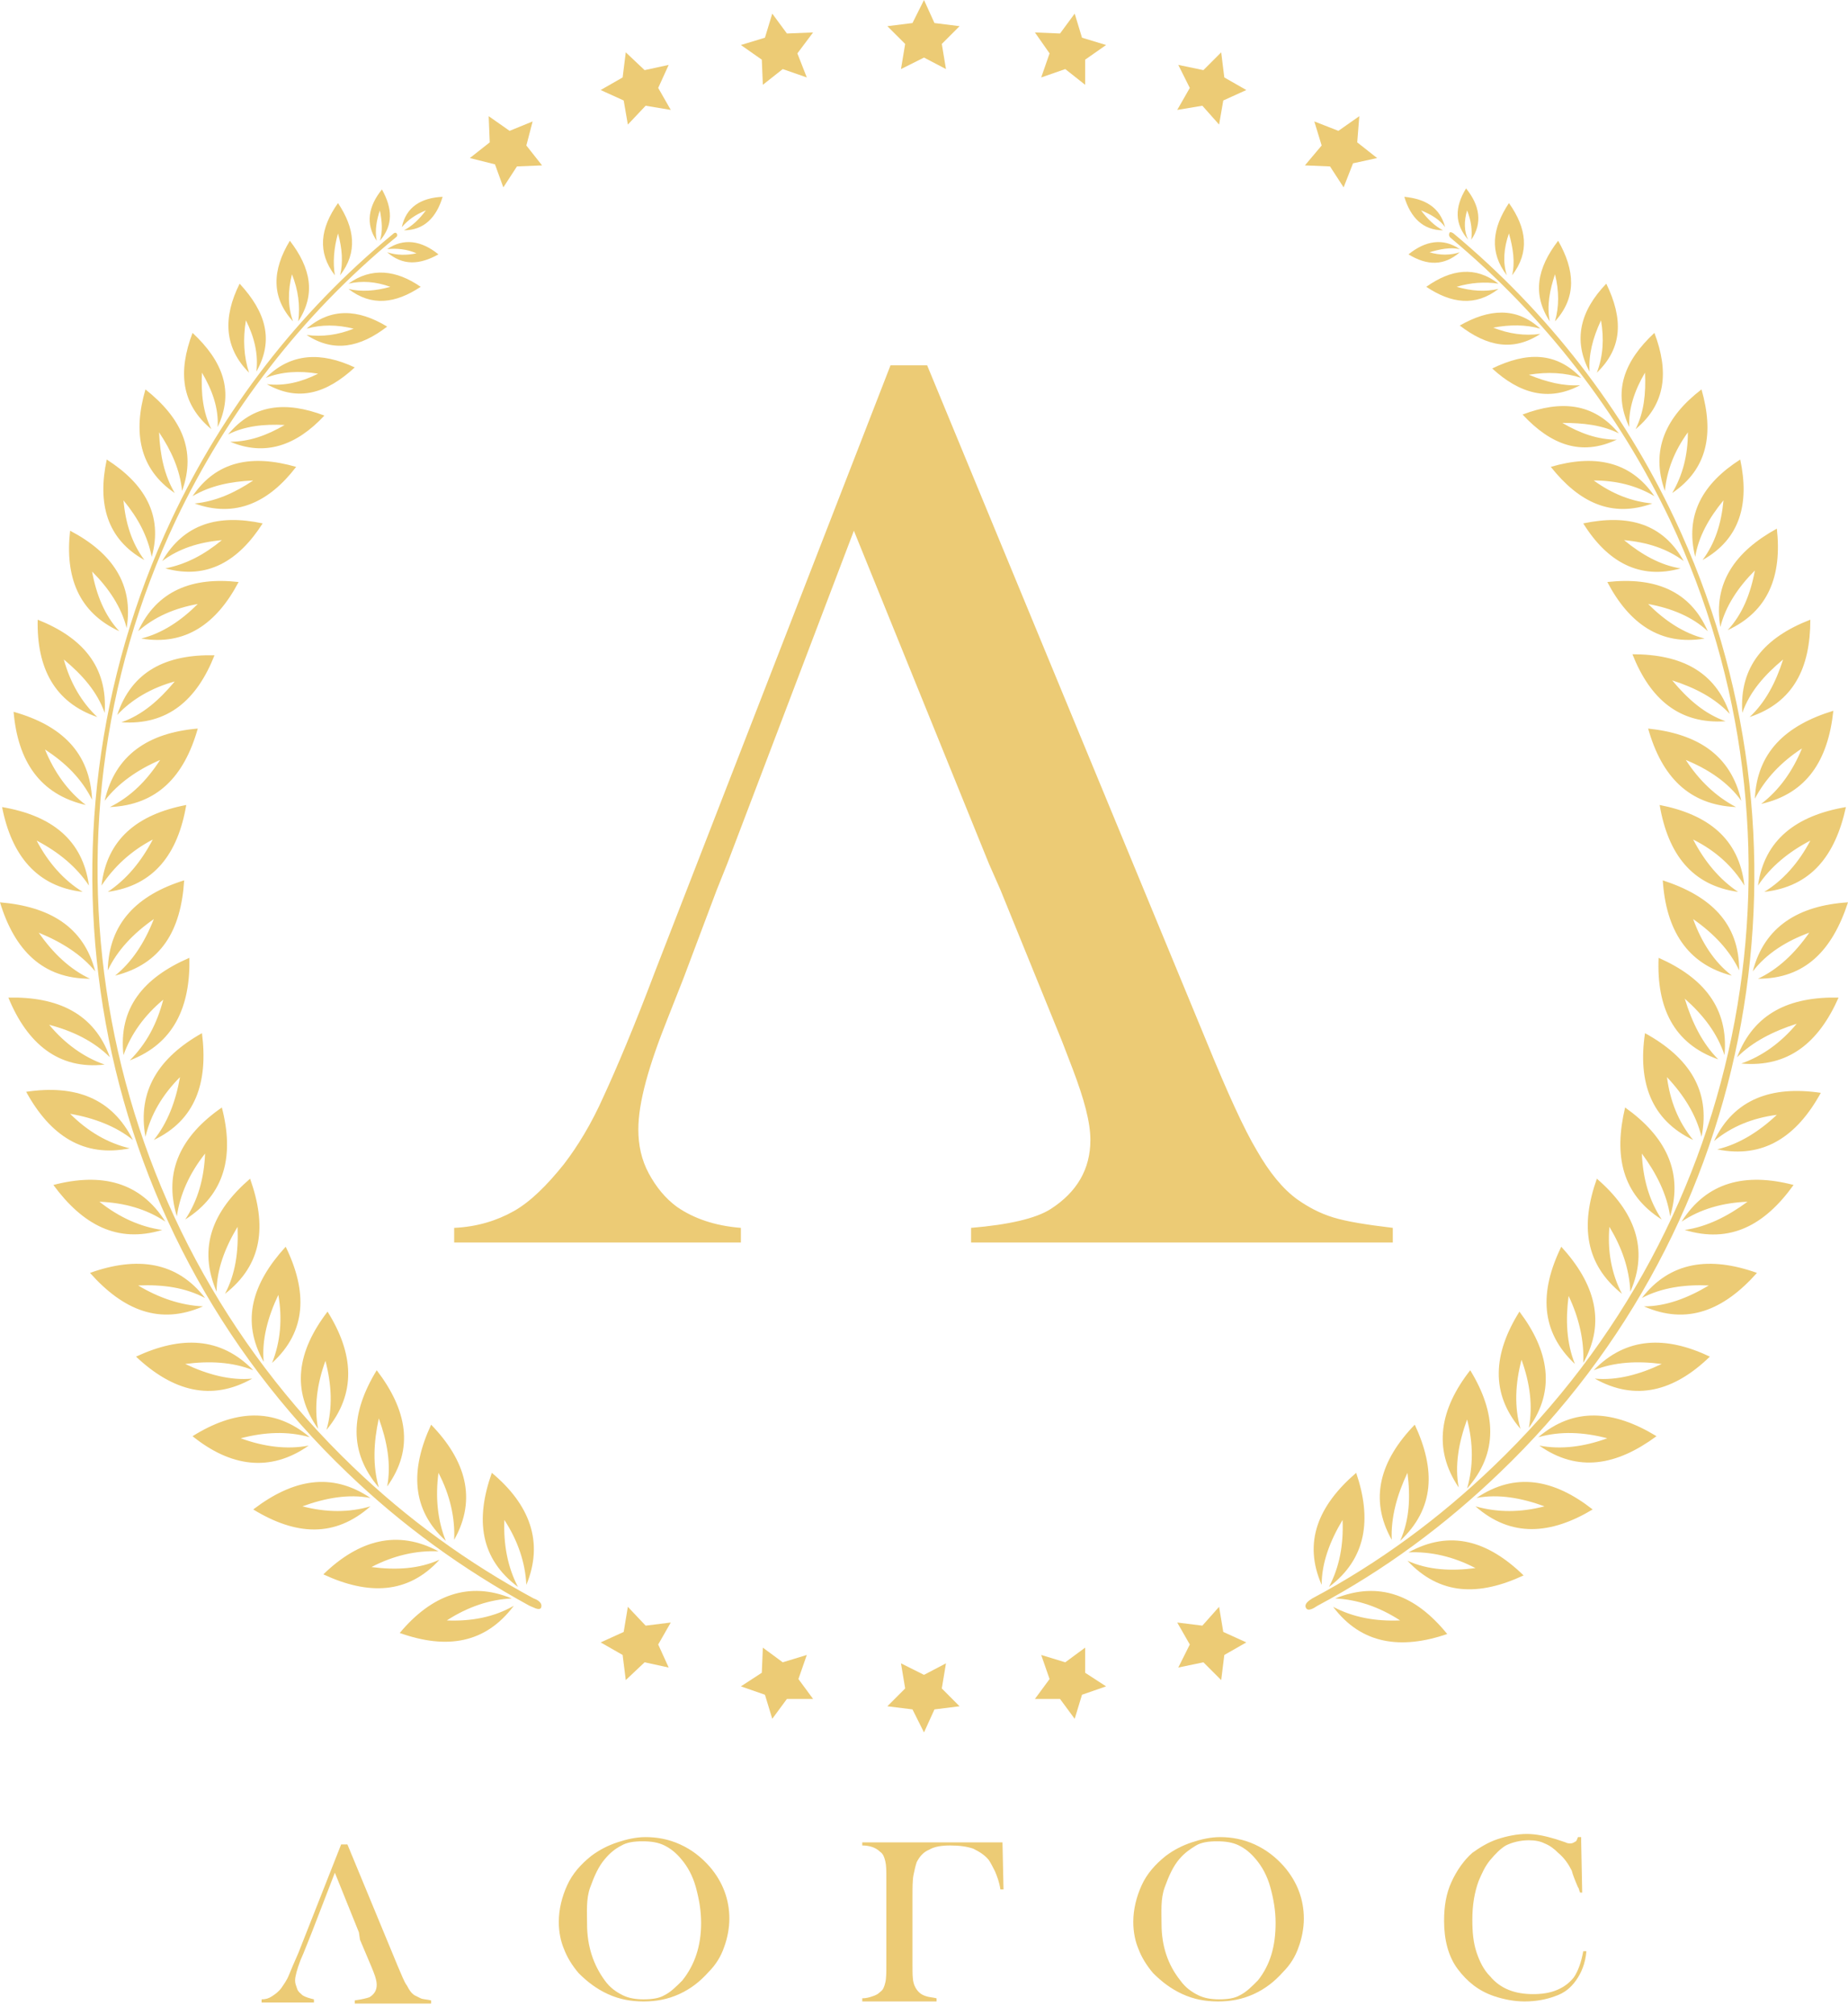
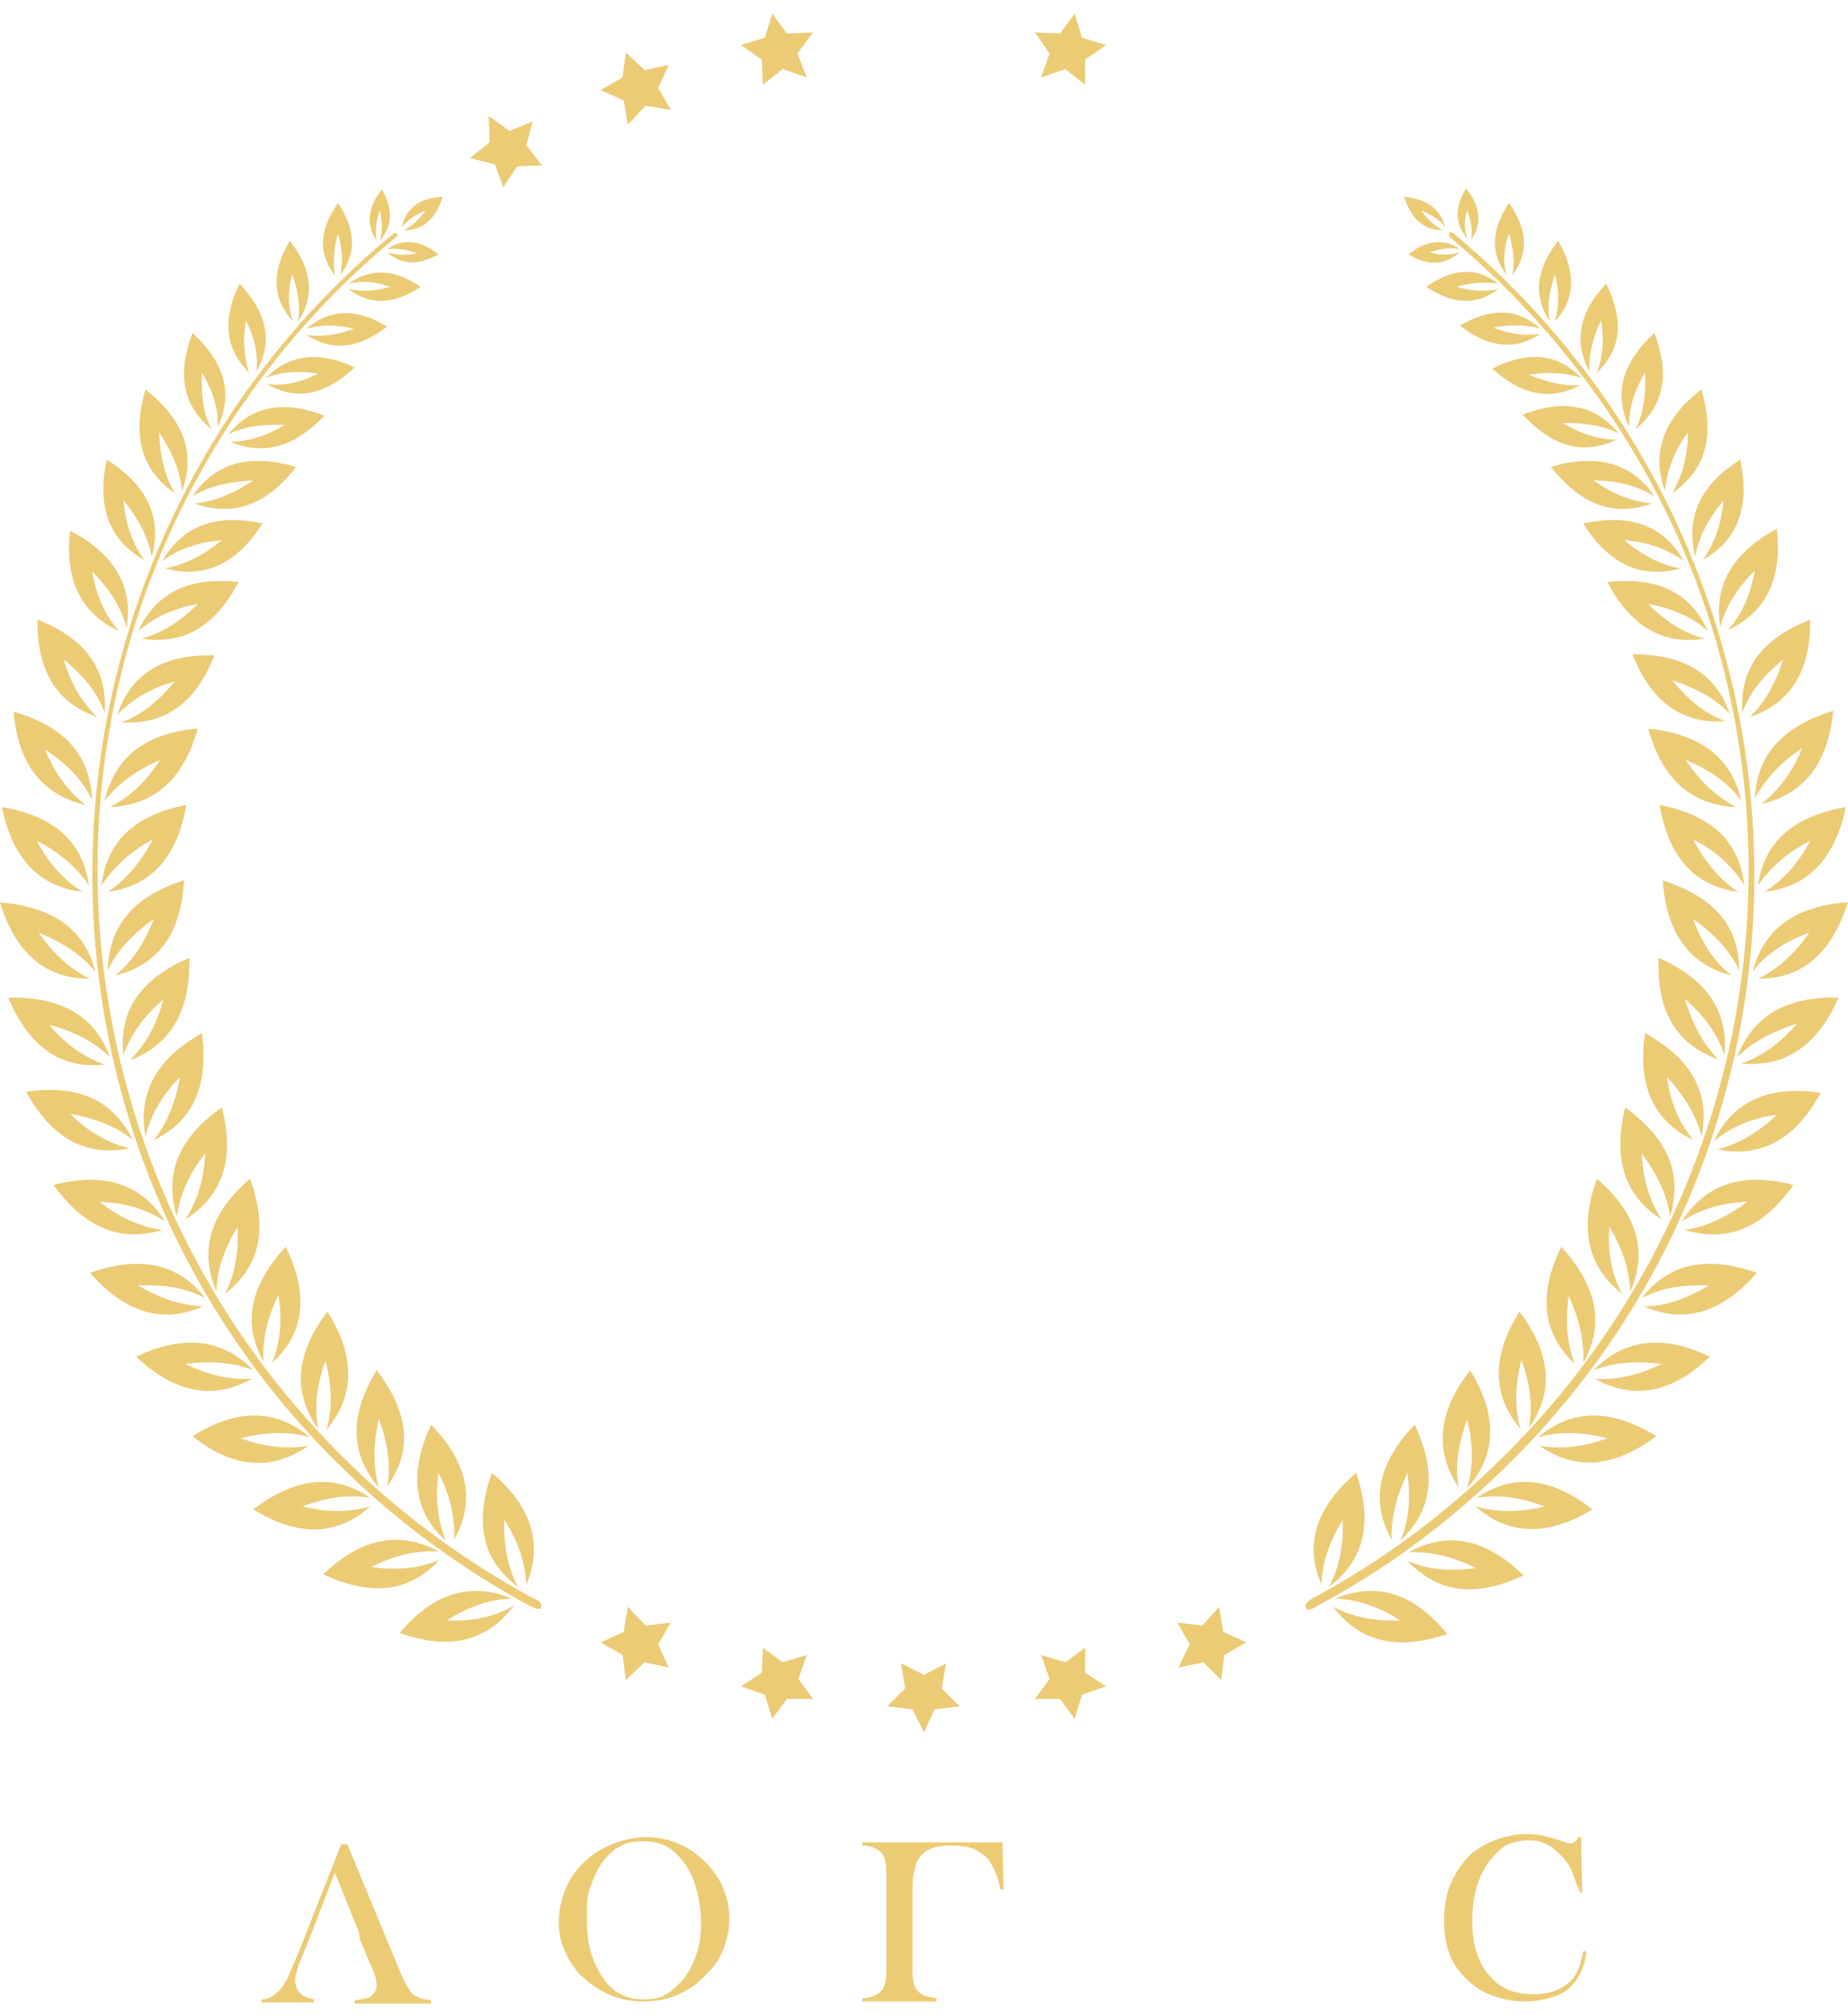
<svg xmlns="http://www.w3.org/2000/svg" width="100" height="109" viewBox="0 0 100 109" fill="none">
  <path d="M19.422 104.53L18.12 101.302L16.874 104.53L16.421 105.663L16.251 106.059C16.081 106.512 15.968 106.908 15.968 107.135C15.968 107.305 16.025 107.418 16.081 107.588C16.138 107.758 16.251 107.814 16.365 107.928C16.535 108.041 16.761 108.097 16.988 108.154V108.324H14.156V108.154C14.383 108.154 14.553 108.097 14.723 107.984C14.892 107.871 15.062 107.758 15.232 107.531C15.345 107.361 15.515 107.135 15.629 106.852C15.742 106.569 15.912 106.172 16.138 105.663L18.46 99.773H18.799L21.518 106.342C21.744 106.852 21.857 107.191 22.027 107.418C22.14 107.644 22.254 107.814 22.424 107.928C22.537 107.984 22.65 108.041 22.763 108.097C22.877 108.154 23.103 108.154 23.33 108.211V108.381H19.196V108.211C19.592 108.154 19.819 108.097 19.989 108.041C20.272 107.871 20.385 107.644 20.385 107.361C20.385 107.191 20.328 106.965 20.215 106.682L20.102 106.399L19.479 104.926L19.422 104.53Z" fill="#ECCB75" />
  <path d="M30.238 103.964C30.238 103.284 30.408 102.605 30.691 101.982C30.974 101.359 31.427 100.849 31.993 100.396C32.446 100.057 32.899 99.83 33.409 99.66C33.919 99.49 34.428 99.377 34.938 99.377C35.561 99.377 36.184 99.49 36.806 99.773C37.429 100.057 37.939 100.453 38.392 100.963C39.128 101.812 39.468 102.775 39.468 103.794C39.468 104.304 39.355 104.87 39.185 105.323C39.015 105.832 38.732 106.285 38.335 106.682C37.882 107.191 37.373 107.588 36.75 107.871C36.127 108.154 35.504 108.267 34.825 108.267C34.145 108.267 33.522 108.154 32.899 107.871C32.276 107.588 31.767 107.191 31.314 106.738C30.974 106.342 30.691 105.889 30.521 105.436C30.351 105.04 30.238 104.53 30.238 103.964ZM31.767 104.077C31.767 105.266 32.106 106.285 32.729 107.135C33.013 107.531 33.352 107.758 33.692 107.928C34.032 108.097 34.428 108.154 34.825 108.154C35.278 108.154 35.674 108.097 35.957 107.928C36.297 107.758 36.58 107.475 36.92 107.135C37.599 106.285 37.939 105.266 37.939 104.02C37.939 103.341 37.826 102.718 37.656 102.095C37.486 101.472 37.203 100.963 36.863 100.566C36.58 100.227 36.297 100 35.957 99.83C35.617 99.66 35.221 99.604 34.768 99.604C34.315 99.604 33.919 99.66 33.635 99.83C33.296 100 33.013 100.227 32.729 100.566C32.39 100.963 32.163 101.472 31.937 102.095C31.71 102.718 31.767 103.398 31.767 104.077Z" fill="#ECCB75" />
  <path d="M54.247 99.66L54.303 102.208H54.134C54.077 101.812 53.964 101.529 53.85 101.246C53.737 101.019 53.624 100.793 53.511 100.623C53.284 100.34 53.001 100.17 52.661 100C52.322 99.887 51.925 99.83 51.416 99.83C50.963 99.83 50.566 99.887 50.283 100.057C50 100.17 49.773 100.396 49.604 100.736C49.547 100.906 49.49 101.133 49.434 101.416C49.377 101.699 49.377 102.095 49.377 102.661V106.285C49.377 106.738 49.377 107.022 49.434 107.248C49.49 107.475 49.604 107.644 49.717 107.758C49.83 107.871 49.943 107.928 50.113 107.984C50.283 108.041 50.453 108.041 50.679 108.097V108.267H46.659V108.097C46.886 108.097 47.056 108.041 47.225 107.984C47.395 107.928 47.508 107.871 47.622 107.758C47.792 107.644 47.848 107.475 47.905 107.248C47.962 107.022 47.962 106.682 47.962 106.285V101.642C47.962 101.189 47.962 100.906 47.905 100.68C47.848 100.453 47.792 100.283 47.622 100.17C47.395 99.943 47.056 99.83 46.659 99.83V99.66H54.247Z" fill="#ECCB75" />
-   <path d="M61.325 103.964C61.325 103.284 61.495 102.605 61.778 101.982C62.061 101.359 62.514 100.849 63.08 100.396C63.533 100.057 63.986 99.83 64.496 99.66C65.006 99.49 65.515 99.377 66.025 99.377C66.648 99.377 67.271 99.49 67.894 99.773C68.516 100.057 69.026 100.453 69.479 100.963C70.215 101.812 70.555 102.775 70.555 103.794C70.555 104.304 70.442 104.87 70.272 105.323C70.102 105.832 69.819 106.285 69.422 106.682C68.969 107.191 68.46 107.588 67.837 107.871C67.214 108.154 66.591 108.267 65.912 108.267C65.232 108.267 64.609 108.154 63.986 107.871C63.364 107.588 62.854 107.191 62.401 106.738C62.061 106.342 61.778 105.889 61.608 105.436C61.438 105.04 61.325 104.53 61.325 103.964ZM62.854 104.077C62.854 105.266 63.194 106.285 63.873 107.135C64.156 107.531 64.496 107.758 64.836 107.928C65.175 108.097 65.572 108.154 65.968 108.154C66.421 108.154 66.818 108.097 67.101 107.928C67.441 107.758 67.724 107.475 68.063 107.135C68.743 106.285 69.026 105.266 69.026 104.02C69.026 103.341 68.913 102.718 68.743 102.095C68.573 101.472 68.29 100.963 67.95 100.566C67.667 100.227 67.384 100 67.044 99.83C66.704 99.66 66.308 99.604 65.855 99.604C65.402 99.604 65.006 99.66 64.722 99.83C64.439 100 64.1 100.227 63.816 100.566C63.477 100.963 63.25 101.472 63.024 102.095C62.797 102.718 62.854 103.398 62.854 104.077Z" fill="#ECCB75" />
  <path d="M85.561 99.604L85.617 102.378H85.504C85.447 102.265 85.447 102.152 85.391 102.095C85.221 101.699 85.108 101.416 85.051 101.189C84.881 100.849 84.655 100.51 84.315 100.227C84.088 100 83.862 99.83 83.579 99.717C83.352 99.604 83.069 99.547 82.729 99.547C82.276 99.547 81.823 99.66 81.484 99.83C81.2 100 80.917 100.283 80.634 100.623C80.351 100.963 80.181 101.359 80.011 101.755C79.785 102.378 79.672 103.058 79.672 103.851C79.672 104.53 79.728 105.096 79.898 105.606C80.068 106.116 80.294 106.569 80.634 106.908C81.2 107.588 81.993 107.871 82.956 107.871C83.409 107.871 83.862 107.814 84.258 107.644C84.655 107.475 84.938 107.248 85.164 106.965C85.391 106.625 85.561 106.172 85.674 105.549H85.844C85.787 106.229 85.561 106.738 85.278 107.135C84.994 107.531 84.655 107.814 84.145 107.984C83.692 108.154 83.126 108.267 82.503 108.267C81.937 108.267 81.37 108.154 80.861 107.984C80.011 107.701 79.388 107.191 78.879 106.512C78.369 105.832 78.143 104.926 78.143 103.907C78.143 103.114 78.256 102.435 78.539 101.812C78.822 101.189 79.219 100.623 79.672 100.227C80.068 99.943 80.521 99.66 81.031 99.49C81.54 99.32 82.106 99.207 82.616 99.207C83.126 99.207 83.635 99.32 84.202 99.49L84.711 99.66C84.825 99.717 84.881 99.717 84.994 99.717C85.108 99.717 85.164 99.66 85.278 99.604C85.334 99.547 85.334 99.49 85.391 99.377H85.561V99.604Z" fill="#ECCB75" />
-   <path d="M53.511 46.716L46.206 28.709L39.355 46.716L38.788 48.131L36.976 52.944L36.127 55.096C35.108 57.644 34.542 59.626 34.542 61.099C34.542 61.948 34.711 62.741 35.108 63.477C35.504 64.213 36.014 64.836 36.637 65.289C37.543 65.912 38.675 66.308 40.091 66.421V67.214H24.576V66.421C25.821 66.365 26.897 66.025 27.803 65.515C28.709 65.006 29.615 64.1 30.521 62.967C31.257 62.005 31.993 60.815 32.673 59.286C33.352 57.814 34.315 55.549 35.448 52.548L48.188 19.762H50.17L65.289 56.342C66.421 59.117 67.328 61.099 68.007 62.231C68.686 63.42 69.423 64.326 70.215 64.892C70.782 65.289 71.404 65.629 72.141 65.855C72.877 66.082 73.953 66.251 75.368 66.421V67.214H52.548V66.421C54.587 66.251 56.059 65.912 56.852 65.402C58.267 64.496 59.004 63.25 59.004 61.665C59.004 60.702 58.664 59.456 58.041 57.814L57.475 56.342L54.134 48.131L53.511 46.716Z" fill="#ECCB75" />
  <path d="M10.929 55.889C8.607 57.191 7.418 59.003 7.871 61.495C8.154 60.306 8.777 59.23 9.74 58.267C9.513 59.57 9.06 60.759 8.324 61.665C10.589 60.589 11.268 58.55 10.929 55.889ZM23.33 77.067C22.197 79.502 22.254 81.653 24.122 83.352C23.669 82.22 23.556 80.974 23.726 79.672C24.349 80.861 24.632 82.106 24.575 83.296C25.821 81.087 25.198 78.992 23.33 77.067ZM20.385 74.122C18.969 76.444 18.856 78.539 20.498 80.464C20.159 79.275 20.215 78.029 20.498 76.727C20.951 77.973 21.178 79.219 20.951 80.408C22.424 78.369 22.027 76.274 20.385 74.122ZM15.459 67.441C13.647 69.422 13.024 71.461 14.27 73.669C14.156 72.48 14.496 71.234 15.062 70.045C15.289 71.348 15.175 72.593 14.723 73.726C16.591 72.027 16.648 69.875 15.459 67.441ZM17.724 70.951C16.081 73.103 15.742 75.198 17.214 77.293C16.988 76.104 17.157 74.858 17.61 73.613C17.95 74.915 18.007 76.161 17.667 77.35C19.309 75.368 19.139 73.216 17.724 70.951ZM13.533 63.76C11.495 65.515 10.702 67.497 11.721 69.875C11.721 68.686 12.174 67.497 12.854 66.365C12.911 67.724 12.741 68.913 12.174 69.989C14.213 68.403 14.439 66.308 13.533 63.76ZM12.005 59.909C9.796 61.438 8.834 63.364 9.57 65.798C9.74 64.609 10.249 63.477 11.098 62.401C11.042 63.76 10.702 64.949 10.023 65.968C12.174 64.609 12.684 62.514 12.005 59.909ZM28.029 85.844C27.463 84.768 27.237 83.522 27.293 82.22C28.029 83.352 28.426 84.541 28.482 85.731C29.445 83.409 28.652 81.37 26.614 79.672C25.708 82.22 25.991 84.315 28.029 85.844ZM10.985 70.668C9.796 70.612 8.607 70.215 7.475 69.536C8.834 69.479 10.023 69.649 11.098 70.215C9.57 68.233 7.418 67.95 4.87 68.856C6.682 70.895 8.664 71.687 10.985 70.668ZM10.249 51.812C7.758 52.888 6.399 54.53 6.682 57.078C7.078 55.946 7.814 54.926 8.834 54.077C8.494 55.379 7.928 56.455 7.022 57.361C9.4 56.455 10.306 54.473 10.249 51.812ZM24.179 87.656C25.311 86.92 26.501 86.523 27.69 86.467C25.368 85.504 23.33 86.297 21.631 88.335C24.179 89.241 26.274 88.901 27.803 86.863C26.727 87.486 25.481 87.712 24.179 87.656ZM13.647 74.575C12.457 74.689 11.212 74.349 10.023 73.783C11.325 73.613 12.571 73.669 13.703 74.122C11.948 72.31 9.796 72.254 7.361 73.386C9.343 75.255 11.438 75.821 13.647 74.575ZM8.777 66.534C7.588 66.365 6.455 65.855 5.379 65.006C6.738 65.062 7.928 65.402 8.947 66.082C7.588 63.93 5.493 63.42 2.888 64.1C4.473 66.251 6.342 67.271 8.777 66.534ZM16.704 78.199C15.515 78.426 14.27 78.256 13.024 77.803C14.326 77.463 15.572 77.407 16.761 77.746C14.836 76.104 12.684 76.274 10.419 77.69C12.457 79.332 14.609 79.672 16.704 78.199ZM16.365 81.484C17.61 81.031 18.856 80.804 20.045 81.031C17.95 79.615 15.855 80.011 13.703 81.653C16.025 83.069 18.12 83.182 20.045 81.484C18.913 81.823 17.667 81.823 16.365 81.484ZM20.102 84.768C21.291 84.145 22.537 83.862 23.726 83.918C21.518 82.729 19.422 83.296 17.497 85.164C19.932 86.297 22.084 86.24 23.783 84.371C22.65 84.881 21.404 84.938 20.102 84.768ZM7.022 62.118C5.832 61.835 4.757 61.212 3.794 60.249C5.096 60.476 6.285 60.929 7.191 61.665C6.059 59.4 4.077 58.664 1.416 59.06C2.718 61.438 4.53 62.627 7.022 62.118ZM14.383 20.442C15.232 20.102 16.195 20.045 17.214 20.215C16.308 20.668 15.402 20.895 14.439 20.781C16.138 21.744 17.667 21.291 19.196 19.875C17.384 19.026 15.742 19.083 14.383 20.442ZM8.267 45.413C7.644 46.602 6.852 47.565 5.832 48.245C8.324 47.905 9.626 46.206 10.079 43.545C7.418 44.054 5.776 45.413 5.493 47.905C6.172 46.886 7.078 46.036 8.267 45.413ZM17.554 22.48C15.459 21.687 13.703 21.857 12.344 23.499C13.25 23.046 14.27 22.933 15.402 22.99C14.439 23.556 13.477 23.896 12.457 23.896C14.326 24.689 16.025 24.122 17.554 22.48ZM16.591 17.78C17.384 17.554 18.233 17.554 19.139 17.78C18.29 18.12 17.441 18.233 16.591 18.12C18.063 19.083 19.479 18.799 20.951 17.667C19.366 16.704 17.893 16.648 16.591 17.78ZM5.663 57.588C4.53 57.191 3.511 56.455 2.661 55.436C3.964 55.776 5.096 56.342 5.946 57.191C5.096 54.813 3.114 53.907 0.453 53.964C1.472 56.455 3.171 57.871 5.663 57.588ZM18.856 15.345C19.592 15.175 20.328 15.232 21.121 15.515C20.328 15.742 19.536 15.798 18.856 15.629C20.102 16.591 21.404 16.421 22.763 15.515C21.461 14.609 20.102 14.439 18.856 15.345ZM20.951 13.647C21.801 14.383 22.707 14.326 23.726 13.76C22.82 13.024 21.857 12.854 20.951 13.477C21.461 13.42 22.027 13.477 22.537 13.703C22.027 13.816 21.461 13.816 20.951 13.647ZM16.025 25.255C13.647 24.575 11.721 24.915 10.419 26.84C11.382 26.274 12.457 26.048 13.703 25.991C12.684 26.67 11.665 27.123 10.532 27.237C12.741 28.029 14.553 27.18 16.025 25.255ZM6.229 52.775C8.72 52.152 9.796 50.34 9.966 47.622C7.418 48.414 5.889 49.943 5.832 52.492C6.342 51.416 7.191 50.51 8.324 49.717C7.814 51.019 7.135 52.038 6.229 52.775ZM8.777 30.351C9.683 29.672 10.759 29.332 12.005 29.219C11.042 30.011 10.079 30.521 8.947 30.747C11.212 31.37 12.911 30.351 14.213 28.313C11.835 27.803 9.966 28.313 8.777 30.351ZM6.342 38.675C7.135 37.826 8.211 37.203 9.456 36.863C8.607 37.882 7.701 38.675 6.569 39.071C9.06 39.241 10.646 37.882 11.608 35.447C9.003 35.391 7.135 36.297 6.342 38.675ZM8.664 41.11C7.928 42.242 7.078 43.092 5.946 43.658C8.494 43.545 9.966 42.016 10.702 39.411C8.041 39.638 6.229 40.827 5.663 43.318C6.399 42.356 7.475 41.62 8.664 41.11ZM7.475 34.145C8.381 33.352 9.456 32.899 10.702 32.673C9.796 33.579 8.777 34.258 7.644 34.541C10.023 34.938 11.721 33.749 12.911 31.484C10.419 31.201 8.494 31.937 7.475 34.145ZM23.046 11.382C22.707 11.835 22.31 12.231 21.857 12.457C22.933 12.457 23.613 11.778 23.952 10.646C22.763 10.702 21.971 11.212 21.744 12.288C22.084 11.891 22.48 11.608 23.046 11.382ZM4.643 43.545C3.681 42.809 2.945 41.789 2.435 40.544C3.567 41.28 4.417 42.129 4.983 43.262C4.87 40.714 3.341 39.241 0.736 38.505C0.963 41.166 2.152 42.978 4.643 43.545ZM5.266 38.788C4.417 37.995 3.794 36.92 3.454 35.674C4.473 36.523 5.266 37.429 5.663 38.562C5.832 36.07 4.473 34.485 2.039 33.522C1.982 36.127 2.945 37.995 5.266 38.788ZM6.455 34.145C5.663 33.296 5.21 32.163 4.983 30.917C5.889 31.823 6.569 32.843 6.852 33.975C7.248 31.597 6.059 29.898 3.794 28.709C3.511 31.201 4.247 33.126 6.455 34.145ZM7.814 30.294C7.135 29.388 6.795 28.313 6.682 27.067C7.475 28.029 7.984 28.992 8.211 30.125C8.834 27.86 7.814 26.161 5.776 24.858C5.266 27.237 5.776 29.162 7.814 30.294ZM4.87 52.944C3.794 52.435 2.888 51.586 2.095 50.453C3.341 50.963 4.417 51.642 5.153 52.548C4.53 50.113 2.661 49.037 0 48.811C0.793 51.416 2.322 52.944 4.87 52.944ZM4.473 48.245C3.454 47.622 2.605 46.659 1.982 45.47C3.171 46.093 4.134 46.886 4.813 47.905C4.473 45.413 2.775 44.111 0.113 43.658C0.623 46.263 1.982 47.962 4.473 48.245ZM13.307 17.327C13.76 18.233 13.986 19.139 13.873 20.102C14.836 18.403 14.383 16.874 12.967 15.345C12.061 17.157 12.118 18.799 13.477 20.159C13.194 19.309 13.137 18.346 13.307 17.327ZM9.456 26.67C8.89 25.708 8.664 24.632 8.607 23.386C9.287 24.405 9.74 25.425 9.853 26.557C10.646 24.349 9.796 22.593 7.871 21.065C7.191 23.386 7.531 25.368 9.456 26.67ZM18.29 12.627C18.516 13.42 18.573 14.213 18.403 14.892C19.366 13.647 19.196 12.344 18.29 10.985C17.327 12.344 17.157 13.647 18.12 14.892C18.007 14.213 18.063 13.42 18.29 12.627ZM20.555 11.382C20.668 11.948 20.725 12.514 20.555 13.024C21.291 12.174 21.234 11.268 20.668 10.249C19.932 11.155 19.762 12.118 20.385 13.024C20.272 12.457 20.385 11.891 20.555 11.382ZM15.798 14.836C16.138 15.685 16.251 16.535 16.138 17.384C17.101 15.912 16.818 14.496 15.685 13.024C14.723 14.609 14.666 16.081 15.855 17.384C15.572 16.591 15.572 15.742 15.798 14.836ZM11.438 23.216C10.985 22.31 10.872 21.291 10.929 20.159C11.495 21.121 11.835 22.084 11.778 23.103C12.684 21.178 12.061 19.536 10.419 18.007C9.626 20.102 9.796 21.857 11.438 23.216ZM28.879 86.467C25.311 84.541 22.027 82.163 19.083 79.332C5.21 66.025 1.359 45.357 9.513 28.143C12.288 22.31 16.308 17.044 21.404 12.854C21.574 12.741 21.461 12.627 21.461 12.627C21.461 12.627 21.404 12.514 21.234 12.684C16.081 16.931 12.061 22.197 9.287 28.086C1.133 45.413 4.757 66.251 18.799 79.672C21.744 82.503 25.028 84.881 28.652 86.863C28.822 86.92 29.162 87.146 29.275 86.976C29.388 86.693 29.049 86.523 28.879 86.467Z" fill="#ECCB75" />
  <path d="M89.015 55.889C88.618 58.55 89.355 60.589 91.62 61.665C90.827 60.702 90.374 59.57 90.204 58.267C91.11 59.23 91.789 60.306 92.073 61.495C92.582 59.003 91.393 57.191 89.015 55.889ZM76.161 79.672C76.331 80.974 76.274 82.22 75.764 83.352C77.633 81.597 77.69 79.502 76.557 77.067C74.689 78.992 74.066 81.087 75.311 83.296C75.255 82.106 75.595 80.861 76.161 79.672ZM79.558 74.122C77.916 76.217 77.52 78.369 78.935 80.464C78.709 79.275 78.935 78.029 79.388 76.784C79.728 78.086 79.728 79.332 79.388 80.521C81.087 78.596 80.974 76.444 79.558 74.122ZM84.485 67.441C83.296 69.875 83.352 72.027 85.221 73.783C84.768 72.65 84.711 71.404 84.881 70.102C85.447 71.291 85.731 72.537 85.674 73.726C86.92 71.517 86.297 69.422 84.485 67.441ZM82.22 70.951C80.804 73.216 80.634 75.368 82.276 77.293C81.937 76.104 81.993 74.858 82.333 73.556C82.786 74.802 82.956 76.048 82.729 77.237C84.202 75.198 83.805 73.046 82.22 70.951ZM88.222 69.875C89.241 67.554 88.448 65.515 86.41 63.76C85.504 66.308 85.787 68.403 87.769 69.989C87.203 68.913 86.976 67.667 87.09 66.365C87.769 67.497 88.165 68.63 88.222 69.875ZM87.939 59.909C87.316 62.514 87.769 64.609 89.921 65.968C89.241 64.949 88.901 63.76 88.845 62.401C89.638 63.477 90.204 64.609 90.374 65.798C91.11 63.364 90.091 61.438 87.939 59.909ZM72.65 82.22C72.707 83.579 72.48 84.768 71.914 85.844C73.952 84.315 74.236 82.163 73.386 79.672C71.348 81.427 70.498 83.409 71.518 85.731C71.518 84.541 71.971 83.352 72.65 82.22ZM88.845 70.215C89.921 69.649 91.166 69.479 92.469 69.536C91.336 70.215 90.147 70.668 88.958 70.668C91.28 71.687 93.262 70.895 95.074 68.856C92.525 67.95 90.374 68.233 88.845 70.215ZM93.318 57.078C93.545 54.53 92.186 52.888 89.751 51.812C89.638 54.473 90.544 56.455 92.978 57.305C92.129 56.455 91.563 55.323 91.166 54.02C92.186 54.926 92.922 55.889 93.318 57.078ZM72.254 86.467C73.443 86.523 74.632 86.92 75.764 87.656C74.405 87.712 73.216 87.486 72.14 86.92C73.669 88.958 75.821 89.241 78.313 88.392C76.614 86.297 74.632 85.504 72.254 86.467ZM86.24 74.122C87.373 73.669 88.618 73.613 89.921 73.783C88.732 74.349 87.486 74.689 86.297 74.575C88.505 75.821 90.6 75.255 92.525 73.386C90.147 72.254 87.996 72.31 86.24 74.122ZM90.997 66.082C92.016 65.402 93.205 65.062 94.564 65.006C93.488 65.798 92.356 66.365 91.166 66.534C93.601 67.271 95.47 66.308 97.055 64.1C94.451 63.42 92.356 63.93 90.997 66.082ZM83.239 77.746C84.428 77.407 85.674 77.463 86.976 77.803C85.731 78.256 84.485 78.426 83.296 78.199C85.391 79.672 87.486 79.275 89.638 77.69C87.316 76.274 85.164 76.104 83.239 77.746ZM79.898 81.031C81.087 80.804 82.333 81.031 83.579 81.484C82.276 81.823 81.031 81.823 79.841 81.484C81.767 83.182 83.918 83.013 86.183 81.653C84.088 80.011 81.993 79.615 79.898 81.031ZM76.217 83.975C77.407 83.918 78.652 84.202 79.841 84.825C78.539 84.994 77.293 84.938 76.161 84.428C77.916 86.297 80.011 86.353 82.446 85.221C80.521 83.352 78.482 82.729 76.217 83.975ZM92.752 61.721C93.715 60.929 94.847 60.476 96.15 60.306C95.187 61.212 94.111 61.891 92.922 62.174C95.413 62.684 97.225 61.495 98.528 59.117C95.866 58.72 93.828 59.456 92.752 61.721ZM85.561 20.442C84.202 19.026 82.616 19.026 80.748 19.932C82.22 21.291 83.805 21.744 85.504 20.838C84.598 20.895 83.692 20.668 82.729 20.272C83.749 20.102 84.711 20.159 85.561 20.442ZM94.394 47.905C94.111 45.357 92.412 44.054 89.808 43.545C90.26 46.206 91.563 47.905 94.054 48.245C93.035 47.565 92.242 46.602 91.62 45.413C92.865 46.036 93.771 46.886 94.394 47.905ZM87.599 23.443C86.24 21.801 84.485 21.631 82.39 22.424C83.918 24.066 85.561 24.689 87.486 23.783C86.467 23.783 85.504 23.443 84.541 22.877C85.674 22.877 86.693 22.99 87.599 23.443ZM83.352 17.78C82.05 16.591 80.578 16.704 78.992 17.61C80.464 18.743 81.88 19.026 83.352 18.063C82.503 18.177 81.653 18.063 80.804 17.724C81.71 17.554 82.559 17.554 83.352 17.78ZM93.998 57.191C94.847 56.342 95.98 55.776 97.225 55.379C96.376 56.399 95.357 57.135 94.224 57.531C96.772 57.758 98.415 56.399 99.49 53.964C96.829 53.907 94.904 54.813 93.998 57.191ZM81.087 15.345C79.841 14.383 78.539 14.553 77.18 15.515C78.539 16.421 79.841 16.591 81.087 15.629C80.351 15.798 79.615 15.742 78.822 15.515C79.558 15.289 80.351 15.232 81.087 15.345ZM78.992 13.477C78.086 12.854 77.123 13.024 76.217 13.76C77.237 14.383 78.143 14.383 78.992 13.647C78.482 13.816 77.916 13.816 77.35 13.647C77.916 13.477 78.482 13.364 78.992 13.477ZM83.918 25.255C85.447 27.18 87.203 28.029 89.411 27.237C88.279 27.123 87.259 26.727 86.24 25.991C87.486 25.991 88.562 26.274 89.524 26.84C88.222 24.915 86.24 24.575 83.918 25.255ZM94.111 52.492C94.111 49.943 92.582 48.471 89.977 47.622C90.147 50.283 91.28 52.152 93.715 52.775C92.752 52.038 92.073 50.963 91.62 49.717C92.752 50.51 93.601 51.416 94.111 52.492ZM85.674 28.313C86.976 30.408 88.732 31.37 90.94 30.747C89.864 30.578 88.845 30.011 87.882 29.219C89.128 29.332 90.204 29.672 91.11 30.351C89.977 28.313 88.109 27.803 85.674 28.313ZM88.335 35.391C89.298 37.826 90.883 39.185 93.375 39.015C92.242 38.618 91.336 37.826 90.487 36.806C91.733 37.203 92.809 37.769 93.601 38.618C92.809 36.297 90.94 35.391 88.335 35.391ZM94.224 43.318C93.658 40.827 91.846 39.694 89.185 39.411C89.921 42.016 91.393 43.545 93.941 43.658C92.865 43.092 91.959 42.242 91.223 41.11C92.469 41.62 93.545 42.356 94.224 43.318ZM86.976 31.484C88.165 33.749 89.864 34.938 92.242 34.541C91.11 34.258 90.091 33.579 89.185 32.673C90.43 32.899 91.563 33.352 92.412 34.145C91.45 31.937 89.524 31.201 86.976 31.484ZM78.086 12.457C77.633 12.231 77.237 11.835 76.897 11.382C77.463 11.608 77.916 11.891 78.199 12.288C77.916 11.212 77.123 10.759 75.991 10.646C76.331 11.778 77.01 12.457 78.086 12.457ZM94.96 43.205C95.527 42.129 96.376 41.223 97.508 40.487C96.999 41.733 96.263 42.752 95.3 43.488C97.792 42.922 98.924 41.11 99.207 38.449C96.603 39.241 95.074 40.714 94.96 43.205ZM94.281 38.562C94.677 37.429 95.47 36.523 96.489 35.674C96.093 36.92 95.527 37.995 94.677 38.788C97.055 37.995 97.962 36.127 97.962 33.522C95.47 34.485 94.111 36.07 94.281 38.562ZM93.092 33.919C93.375 32.786 94.054 31.767 94.96 30.861C94.734 32.106 94.281 33.239 93.488 34.088C95.697 33.069 96.433 31.144 96.15 28.596C93.885 29.841 92.695 31.54 93.092 33.919ZM91.733 30.125C91.903 29.049 92.469 28.029 93.262 27.067C93.148 28.313 92.809 29.388 92.129 30.294C94.168 29.162 94.677 27.237 94.168 24.858C92.129 26.161 91.166 27.86 91.733 30.125ZM95.13 52.944C97.678 52.944 99.151 51.416 100 48.811C97.339 48.981 95.47 50.113 94.847 52.548C95.583 51.586 96.659 50.906 97.905 50.453C97.112 51.586 96.206 52.435 95.13 52.944ZM95.13 47.905C95.81 46.886 96.772 46.093 97.962 45.47C97.339 46.659 96.489 47.622 95.47 48.245C98.018 47.962 99.32 46.263 99.887 43.658C97.225 44.111 95.47 45.413 95.13 47.905ZM86.636 17.327C86.806 18.346 86.75 19.253 86.41 20.159C87.826 18.799 87.826 17.214 86.92 15.345C85.504 16.818 85.108 18.403 86.014 20.102C85.957 19.196 86.183 18.29 86.636 17.327ZM90.091 26.557C90.204 25.425 90.6 24.405 91.336 23.386C91.336 24.632 91.053 25.708 90.487 26.67C92.412 25.368 92.752 23.443 92.073 21.065C90.147 22.537 89.298 24.349 90.091 26.557ZM81.653 12.627C81.88 13.42 81.993 14.213 81.823 14.892C82.786 13.647 82.616 12.344 81.653 10.985C80.747 12.344 80.578 13.647 81.54 14.892C81.314 14.213 81.37 13.42 81.653 12.627ZM79.388 11.382C79.615 11.948 79.672 12.457 79.615 12.967C80.238 12.061 80.068 11.098 79.332 10.193C78.709 11.212 78.709 12.118 79.445 12.967C79.219 12.514 79.219 11.948 79.388 11.382ZM84.145 14.836C84.371 15.742 84.371 16.591 84.145 17.384C85.334 16.081 85.221 14.609 84.315 13.024C83.182 14.496 82.899 15.912 83.862 17.384C83.692 16.535 83.862 15.685 84.145 14.836ZM89.015 20.159C89.071 21.291 88.958 22.31 88.505 23.216C90.147 21.857 90.317 20.102 89.524 18.007C87.882 19.536 87.259 21.178 88.165 23.103C88.109 22.14 88.448 21.121 89.015 20.159ZM90.6 28.029C87.826 22.14 83.749 16.874 78.652 12.627C78.482 12.514 78.426 12.571 78.426 12.627C78.426 12.627 78.369 12.741 78.482 12.854C83.579 17.101 87.599 22.31 90.374 28.143C98.528 45.413 94.734 66.025 80.804 79.332C77.916 82.106 74.632 84.541 71.008 86.467C70.838 86.58 70.555 86.75 70.668 86.976C70.781 87.203 71.121 86.976 71.291 86.863C74.915 84.938 78.199 82.503 81.144 79.672C95.187 66.251 98.811 45.413 90.6 28.029Z" fill="#ECCB75" />
-   <path d="M50 0L50.566 1.246L51.925 1.416L50.963 2.378L51.189 3.737L50 3.114L48.754 3.737L48.981 2.378L48.018 1.416L49.377 1.246L50 0Z" fill="#ECCB75" />
  <path d="M41.789 0.736L42.582 1.812L43.998 1.755L43.148 2.888L43.658 4.19L42.356 3.737L41.28 4.587L41.223 3.228L40.091 2.435L41.393 2.039L41.789 0.736Z" fill="#ECCB75" />
  <path d="M33.862 2.831L34.881 3.794L36.184 3.511L35.617 4.757L36.297 5.946L34.938 5.719L33.975 6.738L33.749 5.436L32.503 4.87L33.692 4.19L33.862 2.831Z" fill="#ECCB75" />
  <path d="M26.444 6.285L27.576 7.078L28.822 6.569L28.482 7.871L29.332 8.947L27.973 9.003L27.237 10.136L26.784 8.89L25.425 8.55L26.501 7.701L26.444 6.285Z" fill="#ECCB75" />
-   <path d="M73.556 6.285L73.443 7.701L74.519 8.55L73.216 8.834L72.707 10.136L71.971 9.003L70.612 8.947L71.518 7.871L71.121 6.569L72.424 7.078L73.556 6.285Z" fill="#ECCB75" />
-   <path d="M66.082 2.831L66.251 4.19L67.441 4.87L66.195 5.436L65.968 6.738L65.062 5.719L63.703 5.946L64.383 4.757L63.76 3.511L65.119 3.794L66.082 2.831Z" fill="#ECCB75" />
  <path d="M58.154 0.736L58.55 2.039L59.853 2.435L58.72 3.228V4.587L57.644 3.737L56.342 4.19L56.795 2.888L56.002 1.755L57.361 1.812L58.154 0.736Z" fill="#ECCB75" />
  <path d="M50 93.715L49.377 92.469L48.018 92.299L48.981 91.336L48.754 89.977L50 90.6L51.189 89.977L50.963 91.336L51.925 92.299L50.566 92.469L50 93.715Z" fill="#ECCB75" />
  <path d="M58.154 92.978L57.361 91.903H56.002L56.795 90.827L56.342 89.524L57.644 89.921L58.72 89.128V90.487L59.853 91.223L58.55 91.676L58.154 92.978Z" fill="#ECCB75" />
  <path d="M66.082 90.883L65.119 89.921L63.76 90.204L64.383 88.958L63.703 87.769L65.062 87.939L65.968 86.92L66.195 88.279L67.441 88.845L66.251 89.524L66.082 90.883Z" fill="#ECCB75" />
  <path d="M33.862 90.883L33.692 89.524L32.503 88.845L33.749 88.279L33.975 86.92L34.938 87.939L36.297 87.769L35.617 88.958L36.184 90.204L34.881 89.921L33.862 90.883Z" fill="#ECCB75" />
  <path d="M41.789 92.978L41.393 91.676L40.091 91.223L41.223 90.487L41.28 89.128L42.356 89.921L43.658 89.524L43.205 90.827L43.998 91.903H42.582L41.789 92.978Z" fill="#ECCB75" />
</svg>